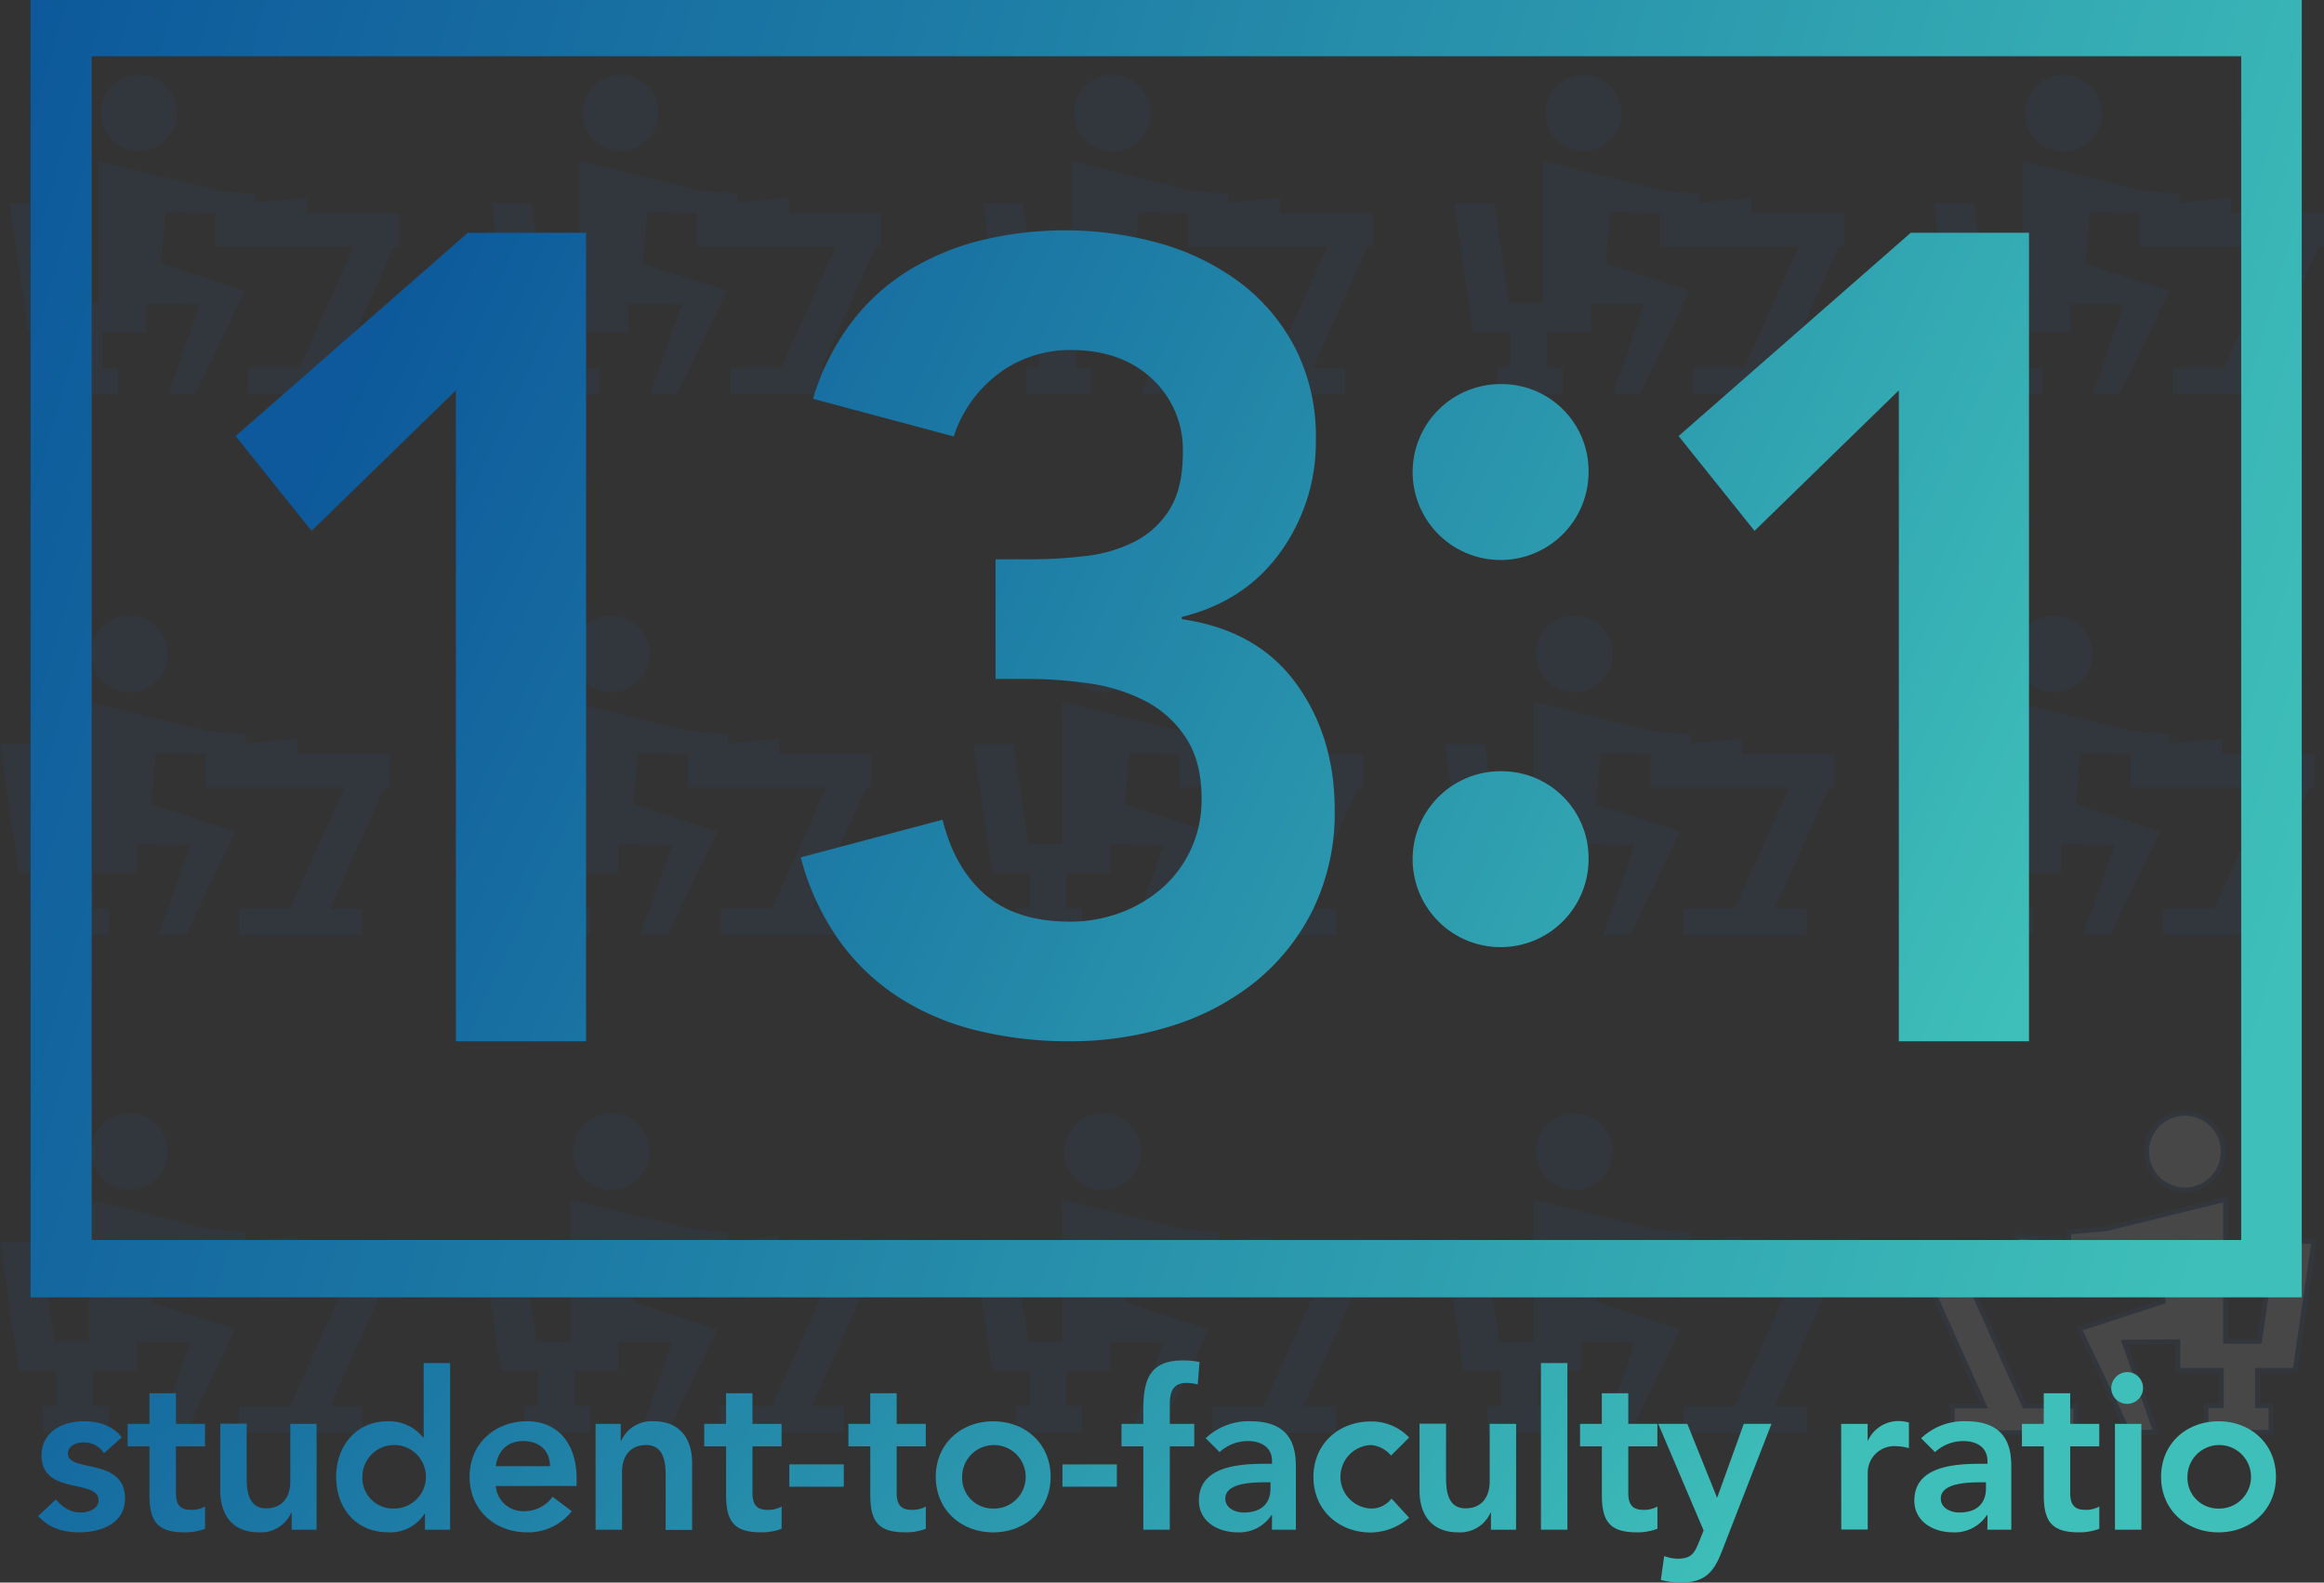
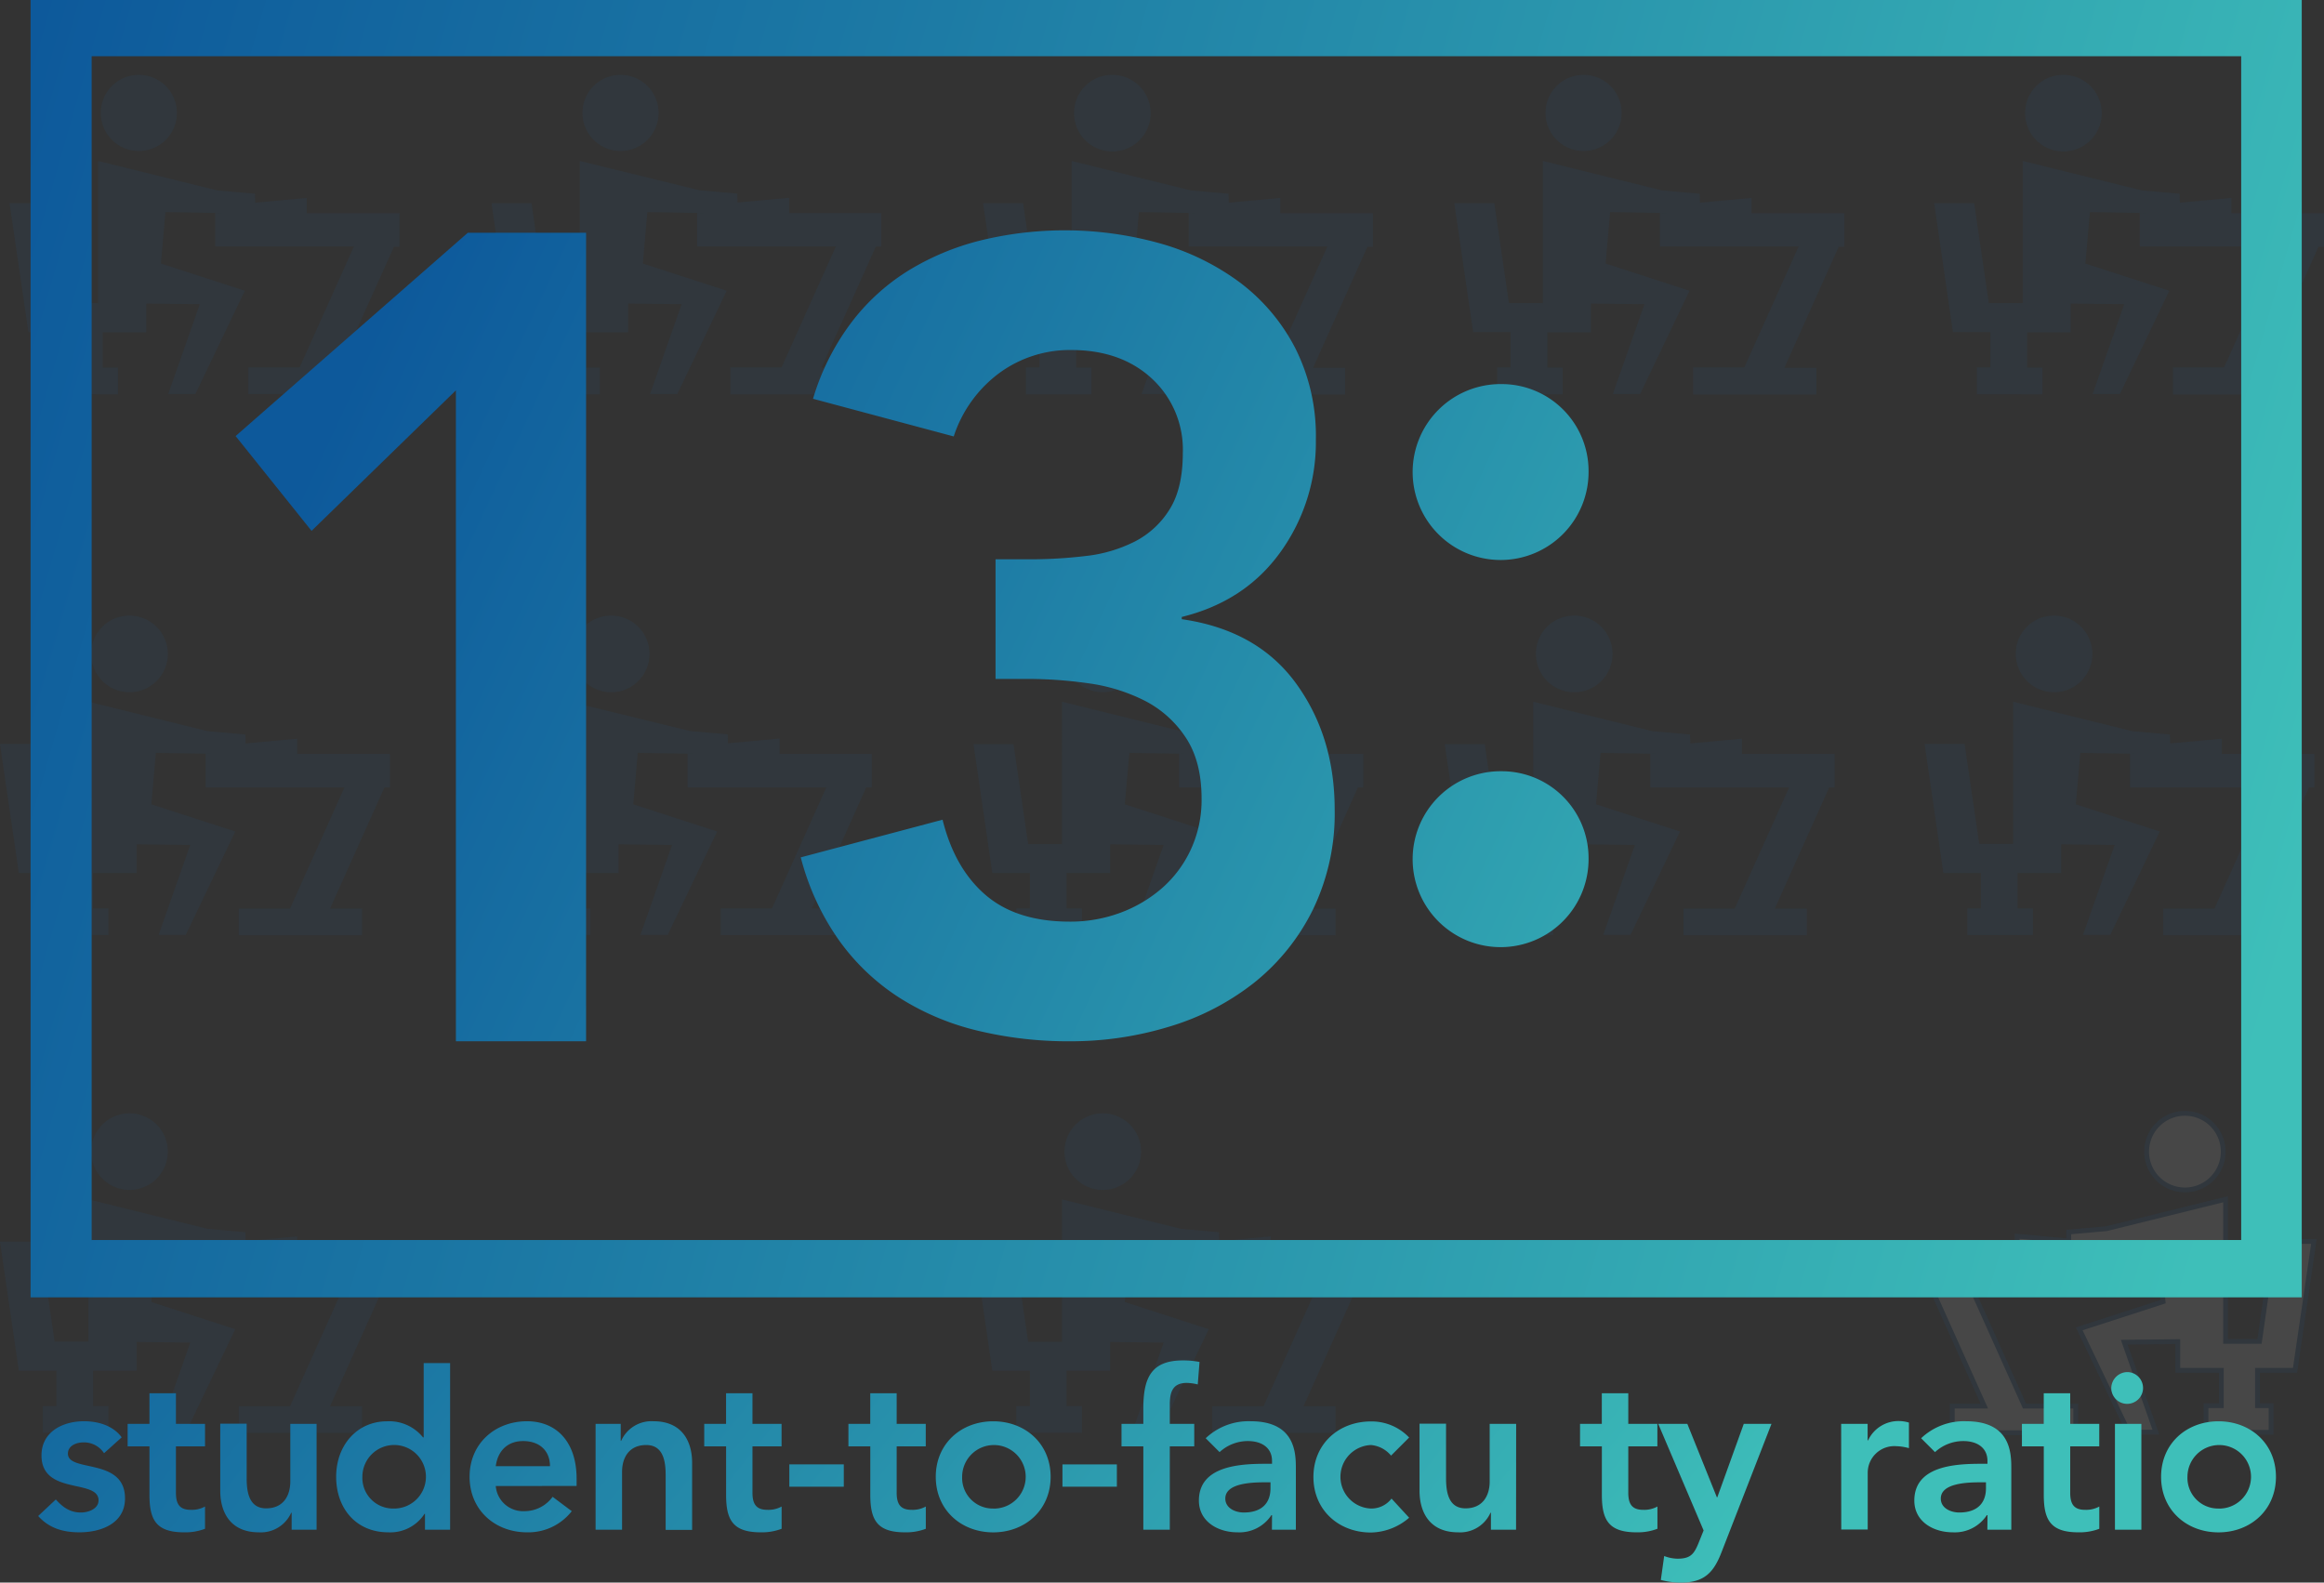
<svg xmlns="http://www.w3.org/2000/svg" xmlns:xlink="http://www.w3.org/1999/xlink" id="Layer_1" data-name="Layer 1" viewBox="0 0 485.6 330.7">
  <rect x="0" y="0" width="485.6" height="330.7" fill="#333333" stroke="none" />
  <defs>
    <style>.cls-1{opacity:0.1;}.cls-2{fill:#1a5e9d;}.cls-2,.cls-3{fill-rule:evenodd;}.cls-3{fill:#fff;stroke:#1a5e9d;stroke-miterlimit:10;}.cls-4{fill:url(#New_Gradient_Swatch_1);}.cls-5{fill:url(#New_Gradient_Swatch_1-24);}.cls-6{fill:url(#New_Gradient_Swatch_1-25);}.cls-7{fill:url(#New_Gradient_Swatch_1-26);}.cls-8{fill:url(#New_Gradient_Swatch_1-27);}.cls-9{fill:url(#New_Gradient_Swatch_1-28);}.cls-10{fill:url(#New_Gradient_Swatch_1-29);}</style>
    <linearGradient id="New_Gradient_Swatch_1" x1="49.19" y1="162.47" x2="332.68" y2="387.46" gradientUnits="userSpaceOnUse">
      <stop offset="0" stop-color="#0d599b" />
      <stop offset="0.36" stop-color="#1d7ba5" />
      <stop offset="1" stop-color="#3ebfb9" />
    </linearGradient>
    <linearGradient id="New_Gradient_Swatch_1-24" x1="-4.01" y1="72.85" x2="482.89" y2="212.47" xlink:href="#New_Gradient_Swatch_1" />
    <linearGradient id="New_Gradient_Swatch_1-25" x1="58.54" y1="109.68" x2="395.54" y2="266.68" xlink:href="#New_Gradient_Swatch_1" />
    <linearGradient id="New_Gradient_Swatch_1-26" x1="83.18" y1="79.35" x2="420.18" y2="236.35" xlink:href="#New_Gradient_Swatch_1" />
    <linearGradient id="New_Gradient_Swatch_1-27" x1="114.15" y1="12.88" x2="451.15" y2="169.88" xlink:href="#New_Gradient_Swatch_1" />
    <linearGradient id="New_Gradient_Swatch_1-28" x1="112.31" y1="-5.74" x2="449.31" y2="151.26" xlink:href="#New_Gradient_Swatch_1" />
    <linearGradient id="New_Gradient_Swatch_1-29" x1="84.71" y1="76.06" x2="421.71" y2="233.06" xlink:href="#New_Gradient_Swatch_1" />
  </defs>
  <title>home-infographic-ratio</title>
  <g class="cls-1">
    <path class="cls-2" d="M50.79,54.52h1.74l-12.12-.2-.94,10.76L57,70.76,46.66,92.35H41l6.61-18.8-11.2-.12v6H27.3v7.39h3.2v5.57H16.8V86.78h2.84V79.39H11.79L7.85,52.46h8.36l3.05,20.89,7.09,0V47l0-3.36,24.87,6.15,7.9.7.05,1.87,10.78-1v3.2H89.32v7H88.17L76.81,86.78h6.7v5.57H57.75V86.78H68.46l11.36-25.3h-29v-7ZM34.86,25.65a7.95,7.95,0,1,1-7.95,8A7.94,7.94,0,0,1,34.86,25.65Z" transform="translate(-5.85 -10)" />
    <path class="cls-2" d="M151.49,54.52h1.74l-12.12-.2-.94,10.76,17.52,5.68L147.36,92.35h-5.68l6.61-18.8-11.2-.12v6H128v7.39h3.2v5.57H117.5V86.78h2.84V79.39h-7.85l-3.94-26.93h8.36l3,20.89,7.09,0V47l0-3.36L152,49.76l7.9.7.05,1.87,10.78-1v3.2H190v7h-1.15l-11.36,25.3h6.7v5.57H158.46V86.78h10.7l11.36-25.3h-29v-7ZM135.56,25.65a7.95,7.95,0,1,1-8,8A7.94,7.94,0,0,1,135.56,25.65Z" transform="translate(-5.85 -10)" />
    <path class="cls-2" d="M254.2,54.52h1.74l-12.12-.2-.94,10.76,17.53,5.68L250.08,92.35h-5.69L251,73.55l-11.19-.12v6h-9.1v7.39h3.2v5.57h-13.7V86.78h2.84V79.39H215.2l-3.93-26.93h8.35l3.06,20.89,7.09,0V47l0-3.36,24.88,6.15,7.89.7.06,1.87,10.78-1v3.2h19.33v7h-1.14l-11.36,25.3h6.7v5.57H261.17V86.78h10.7l11.36-25.3h-29v-7ZM238.28,25.65a8,8,0,1,1-8,8A7.94,7.94,0,0,1,238.28,25.65Z" transform="translate(-5.85 -10)" />
    <path class="cls-2" d="M352.66,54.52h1.74l-12.12-.2-.94,10.76,17.53,5.68L348.54,92.35h-5.69l6.62-18.8-11.2-.12v6h-9.1v7.39h3.2v5.57H318.68V86.78h2.83V79.39h-7.84l-3.94-26.93h8.35l3.06,20.89,7.09,0V47l0-3.36,24.87,6.15,7.89.7.06,1.87,10.78-1v3.2H391.2v7h-1.15l-11.36,25.3h6.7v5.57H359.63V86.78h10.7l11.36-25.3h-29v-7ZM336.74,25.65a7.95,7.95,0,1,1-7.95,8A7.94,7.94,0,0,1,336.74,25.65Z" transform="translate(-5.85 -10)" />
    <path class="cls-2" d="M452.92,54.52h1.73l-12.12-.2-.94,10.76,17.53,5.68L448.79,92.35H443.1l6.62-18.8-11.2-.12v6h-9.1v7.39h3.2v5.57H418.93V86.78h2.83V79.39h-7.84L410,52.46h8.35l3.06,20.89,7.09,0V47l0-3.36,24.87,6.15,7.89.7.06,1.87,10.78-1v3.2h19.34v7H490.3l-11.36,25.3h6.7v5.57H459.88V86.78h10.7l11.36-25.3h-29v-7ZM437,25.65A8,8,0,1,1,429,33.59,7.94,7.94,0,0,1,437,25.65Z" transform="translate(-5.85 -10)" />
  </g>
  <g class="cls-1">
    <path class="cls-2" d="M48.79,167.52h1.74l-12.12-.2-.94,10.76L55,183.76,44.66,205.35H39l6.61-18.8-11.2-.12v6H25.3v7.39h3.2v5.57H14.8v-5.57h2.84v-7.39H9.79L5.85,165.46h8.36l3.05,20.89,7.09,0V160l0-3.36,24.87,6.15,7.9.7.05,1.87,10.78-1v3.2H87.32v7H86.17l-11.36,25.3h6.7v5.57H55.75v-5.57H66.46l11.36-25.3h-29v-7ZM32.86,138.65a8,8,0,1,1-7.95,7.95A7.94,7.94,0,0,1,32.86,138.65Z" transform="translate(-5.85 -10)" />
    <path class="cls-2" d="M149.49,167.52h1.74l-12.12-.2-.94,10.76,17.52,5.68-10.33,21.59h-5.68l6.61-18.8-11.2-.12v6H126v7.39h3.2v5.57H115.5v-5.57h2.84v-7.39h-7.85l-3.94-26.93h8.36l3,20.89,7.09,0V160l0-3.36L150,162.76l7.9.7.05,1.87,10.78-1v3.2H188v7h-1.15l-11.36,25.3h6.7v5.57H156.46v-5.57h10.7l11.36-25.3h-29v-7Zm-15.93-28.87a8,8,0,1,1-8,7.95A7.94,7.94,0,0,1,133.56,138.65Z" transform="translate(-5.85 -10)" />
    <path class="cls-2" d="M252.2,167.52h1.74l-12.12-.2-.94,10.76,17.53,5.68-10.33,21.59h-5.69l6.61-18.8-11.19-.12v6h-9.1v7.39h3.2v5.57h-13.7v-5.57h2.84v-7.39H213.2l-3.93-26.93h8.35l3.06,20.89,7.09,0V160l0-3.36,24.88,6.15,7.89.7.06,1.87,10.78-1v3.2h19.33v7h-1.14l-11.36,25.3h6.7v5.57H259.17v-5.57h10.7l11.36-25.3h-29v-7Zm-15.92-28.87a8,8,0,1,1-8,7.95A7.94,7.94,0,0,1,236.28,138.65Z" transform="translate(-5.85 -10)" />
    <path class="cls-2" d="M350.66,167.52h1.74l-12.12-.2-.94,10.76,17.53,5.68-10.33,21.59h-5.69l6.62-18.8-11.2-.12v6h-9.1v7.39h3.2v5.57H316.68v-5.57h2.83v-7.39h-7.84l-3.94-26.93h8.35l3.06,20.89,7.09,0V160l0-3.36,24.87,6.15,7.89.7.06,1.87,10.78-1v3.2H389.2v7h-1.15l-11.36,25.3h6.7v5.57H357.63v-5.57h10.7l11.36-25.3h-29v-7Zm-15.92-28.87a8,8,0,1,1-7.95,7.95A7.94,7.94,0,0,1,334.74,138.65Z" transform="translate(-5.85 -10)" />
    <path class="cls-2" d="M450.92,167.52h1.73l-12.12-.2-.94,10.76,17.53,5.68-10.33,21.59H441.1l6.62-18.8-11.2-.12v6h-9.1v7.39h3.2v5.57H416.93v-5.57h2.83v-7.39h-7.84L408,165.46h8.35l3.06,20.89,7.09,0V160l0-3.36,24.87,6.15,7.89.7.06,1.87,10.78-1v3.2h19.34v7H488.3l-11.36,25.3h6.7v5.57H457.88v-5.57h10.7l11.36-25.3h-29v-7ZM435,138.65a8,8,0,1,1-7.95,7.94A7.94,7.94,0,0,1,435,138.65Z" transform="translate(-5.85 -10)" />
  </g>
  <g class="cls-1">
    <path class="cls-2" d="M48.79,271.52h1.74l-12.12-.2-.94,10.76L55,287.76,44.66,309.35H39l6.61-18.8-11.2-.12v6H25.3v7.39h3.2v5.57H14.8v-5.57h2.84v-7.39H9.79L5.85,269.46h8.36l3.05,20.89,7.09,0V264l0-3.36,24.87,6.15,7.9.7.05,1.87,10.78-1v3.2H87.32v7H86.17l-11.36,25.3h6.7v5.57H55.75v-5.57H66.46l11.36-25.3h-29v-7ZM32.86,242.65a8,8,0,1,1-7.95,7.95A8,8,0,0,1,32.86,242.65Z" transform="translate(-5.85 -10)" />
-     <path class="cls-2" d="M149.49,271.52h1.74l-12.12-.2-.94,10.76,17.52,5.68-10.33,21.59h-5.68l6.61-18.8-11.2-.12v6H126v7.39h3.2v5.57H115.5v-5.57h2.84v-7.39h-7.85l-3.94-26.93h8.36l3,20.89,7.09,0V264l0-3.36L150,266.76l7.9.7.05,1.87,10.78-1v3.2H188v7h-1.15l-11.36,25.3h6.7v5.57H156.46v-5.57h10.7l11.36-25.3h-29v-7Zm-15.93-28.87a8,8,0,1,1-8,7.95A8,8,0,0,1,133.56,242.65Z" transform="translate(-5.85 -10)" />
    <path class="cls-2" d="M252.2,271.52h1.74l-12.12-.2-.94,10.76,17.53,5.68-10.33,21.59h-5.69l6.61-18.8-11.19-.12v6h-9.1v7.39h3.2v5.57h-13.7v-5.57h2.84v-7.39H213.2l-3.93-26.93h8.35l3.06,20.89,7.09,0V264l0-3.36,24.88,6.15,7.89.7.06,1.87,10.78-1v3.2h19.33v7h-1.14l-11.36,25.3h6.7v5.57H259.17v-5.57h10.7l11.36-25.3h-29v-7Zm-15.92-28.87a8,8,0,1,1-8,7.95A8,8,0,0,1,236.28,242.65Z" transform="translate(-5.85 -10)" />
-     <path class="cls-2" d="M350.66,271.52h1.74l-12.12-.2-.94,10.76,17.53,5.68-10.33,21.59h-5.69l6.62-18.8-11.2-.12v6h-9.1v7.39h3.2v5.57H316.68v-5.57h2.83v-7.39h-7.84l-3.94-26.93h8.35l3.06,20.89,7.09,0V264l0-3.36,24.87,6.15,7.89.7.06,1.87,10.78-1v3.2H389.2v7h-1.15l-11.36,25.3h6.7v5.57H357.63v-5.57h10.7l11.36-25.3h-29v-7Zm-15.92-28.87a8,8,0,1,1-7.95,7.95A8,8,0,0,1,334.74,242.65Z" transform="translate(-5.85 -10)" />
    <path class="cls-3" d="M446.51,271.52v7h-29l11.36,25.3h10.7v5.57H413.78v-5.57h6.7l-11.36-25.3H408v-7h19.33v-3.2l10.79,1,0-1.87,7.89-.7,24.88-6.15,0,3.36v26.35l7.09,0,3-20.89h8.36l-3.94,26.93h-7.85v7.39h2.84v5.57H466.8v-5.57H470v-7.39h-9.1v-6l-11.19.12,6.61,18.8h-5.69l-10.32-21.59,17.52-5.68-.94-10.76-12.12.2Zm23.88-20.93a8,8,0,1,1-7.95-7.94A8,8,0,0,1,470.39,250.59Z" transform="translate(-5.85 -10)" />
  </g>
  <path class="cls-4" d="M27.59,313.67a5,5,0,0,0-4.32-2.26c-1.48,0-3.23.69-3.23,2.35,0,4,11.93.74,11.93,9.35,0,5.25-5,7.09-9.53,7.09-3.41,0-6.36-.87-8.61-3.41l3.68-3.45c1.43,1.56,2.9,2.72,5.25,2.72,1.61,0,3.68-.79,3.68-2.54,0-4.56-11.92-1-11.92-9.39,0-4.93,4.42-7.14,8.88-7.14,3,0,6.08.92,7.88,3.36Z" transform="translate(-5.85 -10)" />
  <path class="cls-4" d="M32.52,312.24v-4.7h4.56v-6.4h5.53v6.4h6.08v4.7H42.61v9.67c0,2.21.64,3.59,3.08,3.59a5.74,5.74,0,0,0,3-.69v4.65a11.54,11.54,0,0,1-4.38.74c-5.85,0-7.23-2.62-7.23-7.83V312.24Z" transform="translate(-5.85 -10)" />
  <path class="cls-4" d="M72,329.65H66.79V326.1H66.7a6.94,6.94,0,0,1-6.77,4.1c-5.94,0-8.06-4.19-8.06-8.7v-14h5.52v11.19c0,2.44.19,6.5,4.06,6.5,3.63,0,5.06-2.67,5.06-5.62V307.54H72Z" transform="translate(-5.85 -10)" />
  <path class="cls-4" d="M94.65,326.33h-.09A8.52,8.52,0,0,1,87,330.2c-6.81,0-10.91-5.07-10.91-11.61S80.42,307,86.73,307a9.08,9.08,0,0,1,7.51,3.36h.14V294.83H99.9v34.82H94.65Zm-6.58-1.1a6.64,6.64,0,1,0-6.5-6.64A6.4,6.4,0,0,0,88.07,325.23Z" transform="translate(-5.85 -10)" />
  <path class="cls-4" d="M109.44,320.53a5.72,5.72,0,0,0,5.94,5.25,7.28,7.28,0,0,0,5.94-3l4,3a11.51,11.51,0,0,1-9.35,4.42c-6.68,0-12-4.65-12-11.61s5.34-11.6,12-11.6c6.17,0,10.36,4.33,10.36,12v1.52Zm11.33-4.15c0-3.22-2.17-5.25-5.62-5.25-3.27,0-5.3,2.08-5.71,5.25Z" transform="translate(-5.85 -10)" />
  <path class="cls-4" d="M130.3,307.54h5.25v3.55h.09a6.94,6.94,0,0,1,6.77-4.1c5.94,0,8.06,4.19,8.06,8.7v14h-5.53V318.46c0-2.44-.18-6.5-4.05-6.5-3.64,0-5.06,2.67-5.06,5.62v12.07H130.3Z" transform="translate(-5.85 -10)" />
  <path class="cls-4" d="M153,312.24v-4.7h4.56v-6.4h5.52v6.4h6.08v4.7h-6.08v9.67c0,2.21.65,3.59,3.09,3.59a5.73,5.73,0,0,0,3-.69v4.65a11.52,11.52,0,0,1-4.37.74c-5.85,0-7.23-2.62-7.23-7.83V312.24Z" transform="translate(-5.85 -10)" />
  <path class="cls-4" d="M182.16,320.67H170.78V316h11.38Z" transform="translate(-5.85 -10)" />
  <path class="cls-4" d="M183.13,312.24v-4.7h4.56v-6.4h5.52v6.4h6.08v4.7h-6.08v9.67c0,2.21.65,3.59,3.09,3.59a5.73,5.73,0,0,0,3-.69v4.65a11.49,11.49,0,0,1-4.37.74c-5.85,0-7.23-2.62-7.23-7.83V312.24Z" transform="translate(-5.85 -10)" />
  <path class="cls-4" d="M213.38,307c6.68,0,12,4.65,12,11.6s-5.34,11.61-12,11.61-12-4.65-12-11.61S206.71,307,213.38,307Zm0,18.24a6.64,6.64,0,1,0-6.49-6.64A6.4,6.4,0,0,0,213.38,325.23Z" transform="translate(-5.85 -10)" />
  <path class="cls-4" d="M239.22,320.67H227.85V316h11.37Z" transform="translate(-5.85 -10)" />
  <path class="cls-4" d="M244.75,312.24h-4.56v-4.7h4.56v-3.13c0-6.12,1.38-10.13,8.24-10.13a17.67,17.67,0,0,1,3.5.32l-.37,4.7a10.11,10.11,0,0,0-2.3-.32c-3.08,0-3.54,2.12-3.54,4.56v4h5.11v4.7h-5.11v17.41h-5.53Z" transform="translate(-5.85 -10)" />
  <path class="cls-4" d="M271.64,326.61h-.13a8,8,0,0,1-7.1,3.59c-4.09,0-8.05-2.26-8.05-6.63,0-7.19,8.38-7.69,13.9-7.69h1.38v-.6c0-2.72-2.11-4.15-5.06-4.15a8.74,8.74,0,0,0-5.9,2.31l-2.9-2.9a13,13,0,0,1,9.4-3.55c9.44,0,9.44,6.82,9.44,9.95v12.71h-5Zm-.32-6.86h-1.15c-3,0-8.29.23-8.29,3.4,0,2,2.07,2.91,3.87,2.91,3.78,0,5.57-2,5.57-5.07Z" transform="translate(-5.85 -10)" />
  <path class="cls-4" d="M296.51,314.17a6.12,6.12,0,0,0-4.19-2.21,6.64,6.64,0,0,0,0,13.27,5.31,5.31,0,0,0,4.29-2.08l3.68,4a12.49,12.49,0,0,1-8,3.09c-6.67,0-12-4.65-12-11.61s5.35-11.6,12-11.6a10.81,10.81,0,0,1,8,3.36Z" transform="translate(-5.85 -10)" />
  <path class="cls-4" d="M322.63,329.65h-5.25V326.1h-.09a6.94,6.94,0,0,1-6.77,4.1c-5.94,0-8.06-4.19-8.06-8.7v-14H308v11.19c0,2.44.19,6.5,4.06,6.5,3.63,0,5.06-2.67,5.06-5.62V307.54h5.53Z" transform="translate(-5.85 -10)" />
-   <path class="cls-4" d="M327.83,294.83h5.53v34.82h-5.53Z" transform="translate(-5.85 -10)" />
  <path class="cls-4" d="M336,312.24v-4.7h4.55v-6.4h5.53v6.4h6.08v4.7h-6.08v9.67c0,2.21.65,3.59,3.09,3.59a5.73,5.73,0,0,0,3-.69v4.65a11.52,11.52,0,0,1-4.37.74c-5.85,0-7.24-2.62-7.24-7.83V312.24Z" transform="translate(-5.85 -10)" />
  <path class="cls-4" d="M352.34,307.54h6.08l6.17,15.34h.09l5.53-15.34H376l-10.45,26.85c-1.61,4.15-3.55,6.31-8.43,6.31a16.39,16.39,0,0,1-4.24-.55l.7-5a8,8,0,0,0,2.8.56c2.72,0,3.46-1,4.38-3.27l1.06-2.63Z" transform="translate(-5.85 -10)" />
  <path class="cls-4" d="M390.56,307.54h5.53V311h.09a7,7,0,0,1,6.54-4.05,7.26,7.26,0,0,1,2,.32v5.34a11,11,0,0,0-2.67-.41,5.56,5.56,0,0,0-5.94,5.57v11.84h-5.53Z" transform="translate(-5.85 -10)" />
  <path class="cls-4" d="M421.14,326.61H421a8,8,0,0,1-7.1,3.59c-4.1,0-8.05-2.26-8.05-6.63,0-7.19,8.38-7.69,13.9-7.69h1.38v-.6c0-2.72-2.11-4.15-5.06-4.15a8.74,8.74,0,0,0-5.9,2.31l-2.9-2.9a13,13,0,0,1,9.4-3.55c9.44,0,9.44,6.82,9.44,9.95v12.71h-5Zm-.32-6.86h-1.15c-3,0-8.29.23-8.29,3.4,0,2,2.07,2.91,3.87,2.91,3.78,0,5.57-2,5.57-5.07Z" transform="translate(-5.85 -10)" />
  <path class="cls-4" d="M428.33,312.24v-4.7h4.56v-6.4h5.53v6.4h6.07v4.7h-6.07v9.67c0,2.21.64,3.59,3.08,3.59a5.7,5.7,0,0,0,3-.69v4.65a11.49,11.49,0,0,1-4.37.74c-5.85,0-7.23-2.62-7.23-7.83V312.24Z" transform="translate(-5.85 -10)" />
  <path class="cls-4" d="M450.48,296.72A3.32,3.32,0,1,1,447,300,3.4,3.4,0,0,1,450.48,296.72Zm-2.71,10.82h5.52v22.11h-5.52Z" transform="translate(-5.85 -10)" />
  <path class="cls-4" d="M469.41,307c6.68,0,12,4.65,12,11.6s-5.34,11.61-12,11.61-12-4.65-12-11.61S462.73,307,469.41,307Zm0,18.24a6.64,6.64,0,1,0-6.49-6.64A6.4,6.4,0,0,0,469.41,325.23Z" transform="translate(-5.85 -10)" />
  <path class="cls-5" d="M12.24,10V281.1H486.8V10ZM474.15,269.12H25V21.75H474.15Z" transform="translate(-5.85 -10)" />
  <polygon class="cls-6" points="49.23 91.12 65.1 110.93 95.26 81.57 95.26 217.59 122.46 217.59 122.46 48.64 97.75 48.64 49.23 91.12" />
  <path class="cls-7" d="M319.64,171.16a18.38,18.38,0,1,0,18.14,18.13A18.15,18.15,0,0,0,319.64,171.16Z" transform="translate(-5.85 -10)" />
  <path class="cls-8" d="M319.64,90.26a18.38,18.38,0,1,0,18.14,18.14A18.16,18.16,0,0,0,319.64,90.26Z" transform="translate(-5.85 -10)" />
-   <polygon class="cls-9" points="399.25 48.64 350.74 91.12 366.61 110.93 396.76 81.57 396.76 217.59 423.96 217.59 423.96 48.64 399.25 48.64" />
  <path class="cls-10" d="M252.78,139.39v-.47q13.2-3.24,20.61-13.54a39.23,39.23,0,0,0,7.41-23.5,40.72,40.72,0,0,0-4.29-19.1,40.21,40.21,0,0,0-11.46-13.66,51.3,51.3,0,0,0-16.66-8.22,74.12,74.12,0,0,0-37.51-.69,53.71,53.71,0,0,0-15.28,6.37,44.1,44.1,0,0,0-12,11,50.36,50.36,0,0,0-7.87,15.75l29.4,7.87a26.81,26.81,0,0,1,9.61-13.31,24.91,24.91,0,0,1,14.93-4.75q10.43,0,16.9,6A20.21,20.21,0,0,1,253,104.66q0,7.41-2.78,11.81a18.43,18.43,0,0,1-7.29,6.71,30,30,0,0,1-10.19,3,96.76,96.76,0,0,1-11.69.69h-7.18v25h6.72a91.07,91.07,0,0,1,12.73.92A37.18,37.18,0,0,1,245,156.4a22.59,22.59,0,0,1,8.56,7.64q3.36,5,3.36,12.85a24.66,24.66,0,0,1-2.2,10.53,24.19,24.19,0,0,1-6,8.11,28,28,0,0,1-8.79,5.21,30.08,30.08,0,0,1-10.54,1.85q-11.11,0-17.59-5.56t-9-15.74l-29.63,7.87a52.92,52.92,0,0,0,8.1,17.48,46.06,46.06,0,0,0,12.62,11.92,53.81,53.81,0,0,0,16.32,6.83,80.75,80.75,0,0,0,19.21,2.2,70.33,70.33,0,0,0,20.95-3.12,53.12,53.12,0,0,0,17.71-9.26A44.93,44.93,0,0,0,280.22,200a46,46,0,0,0,4.51-20.83q0-15.28-8.1-26.4T252.78,139.39Z" transform="translate(-5.85 -10)" />
</svg>